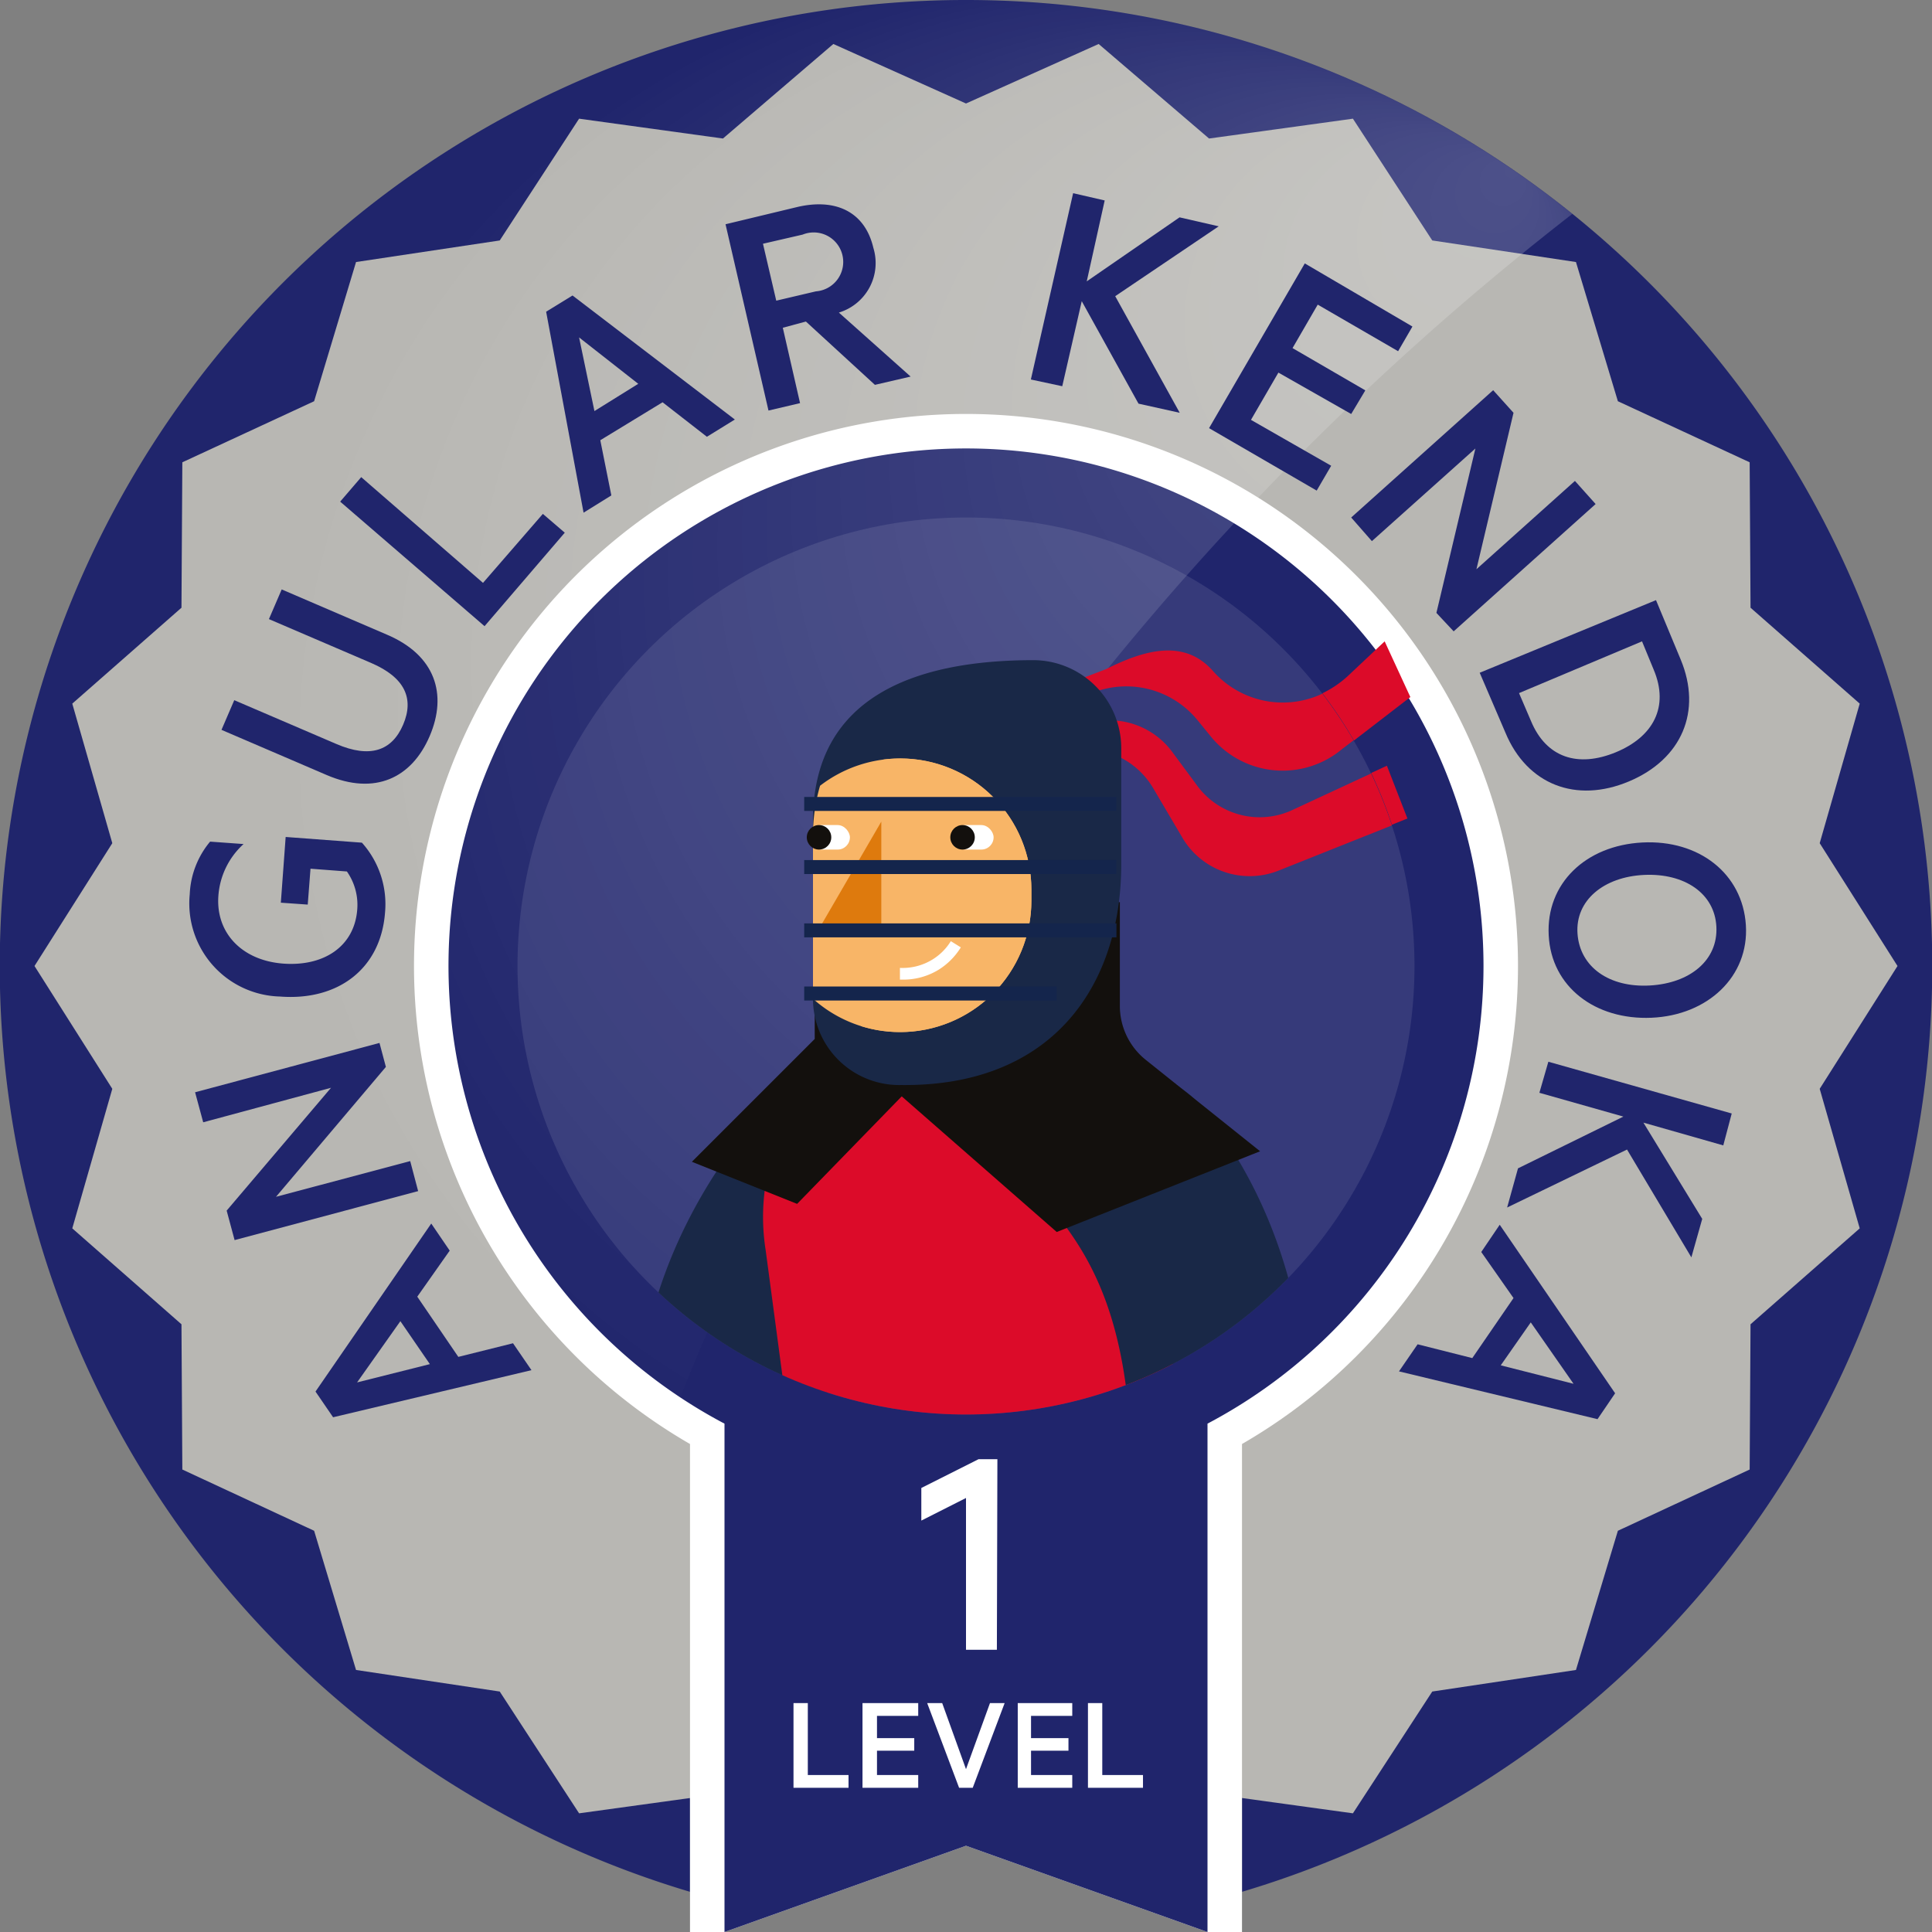
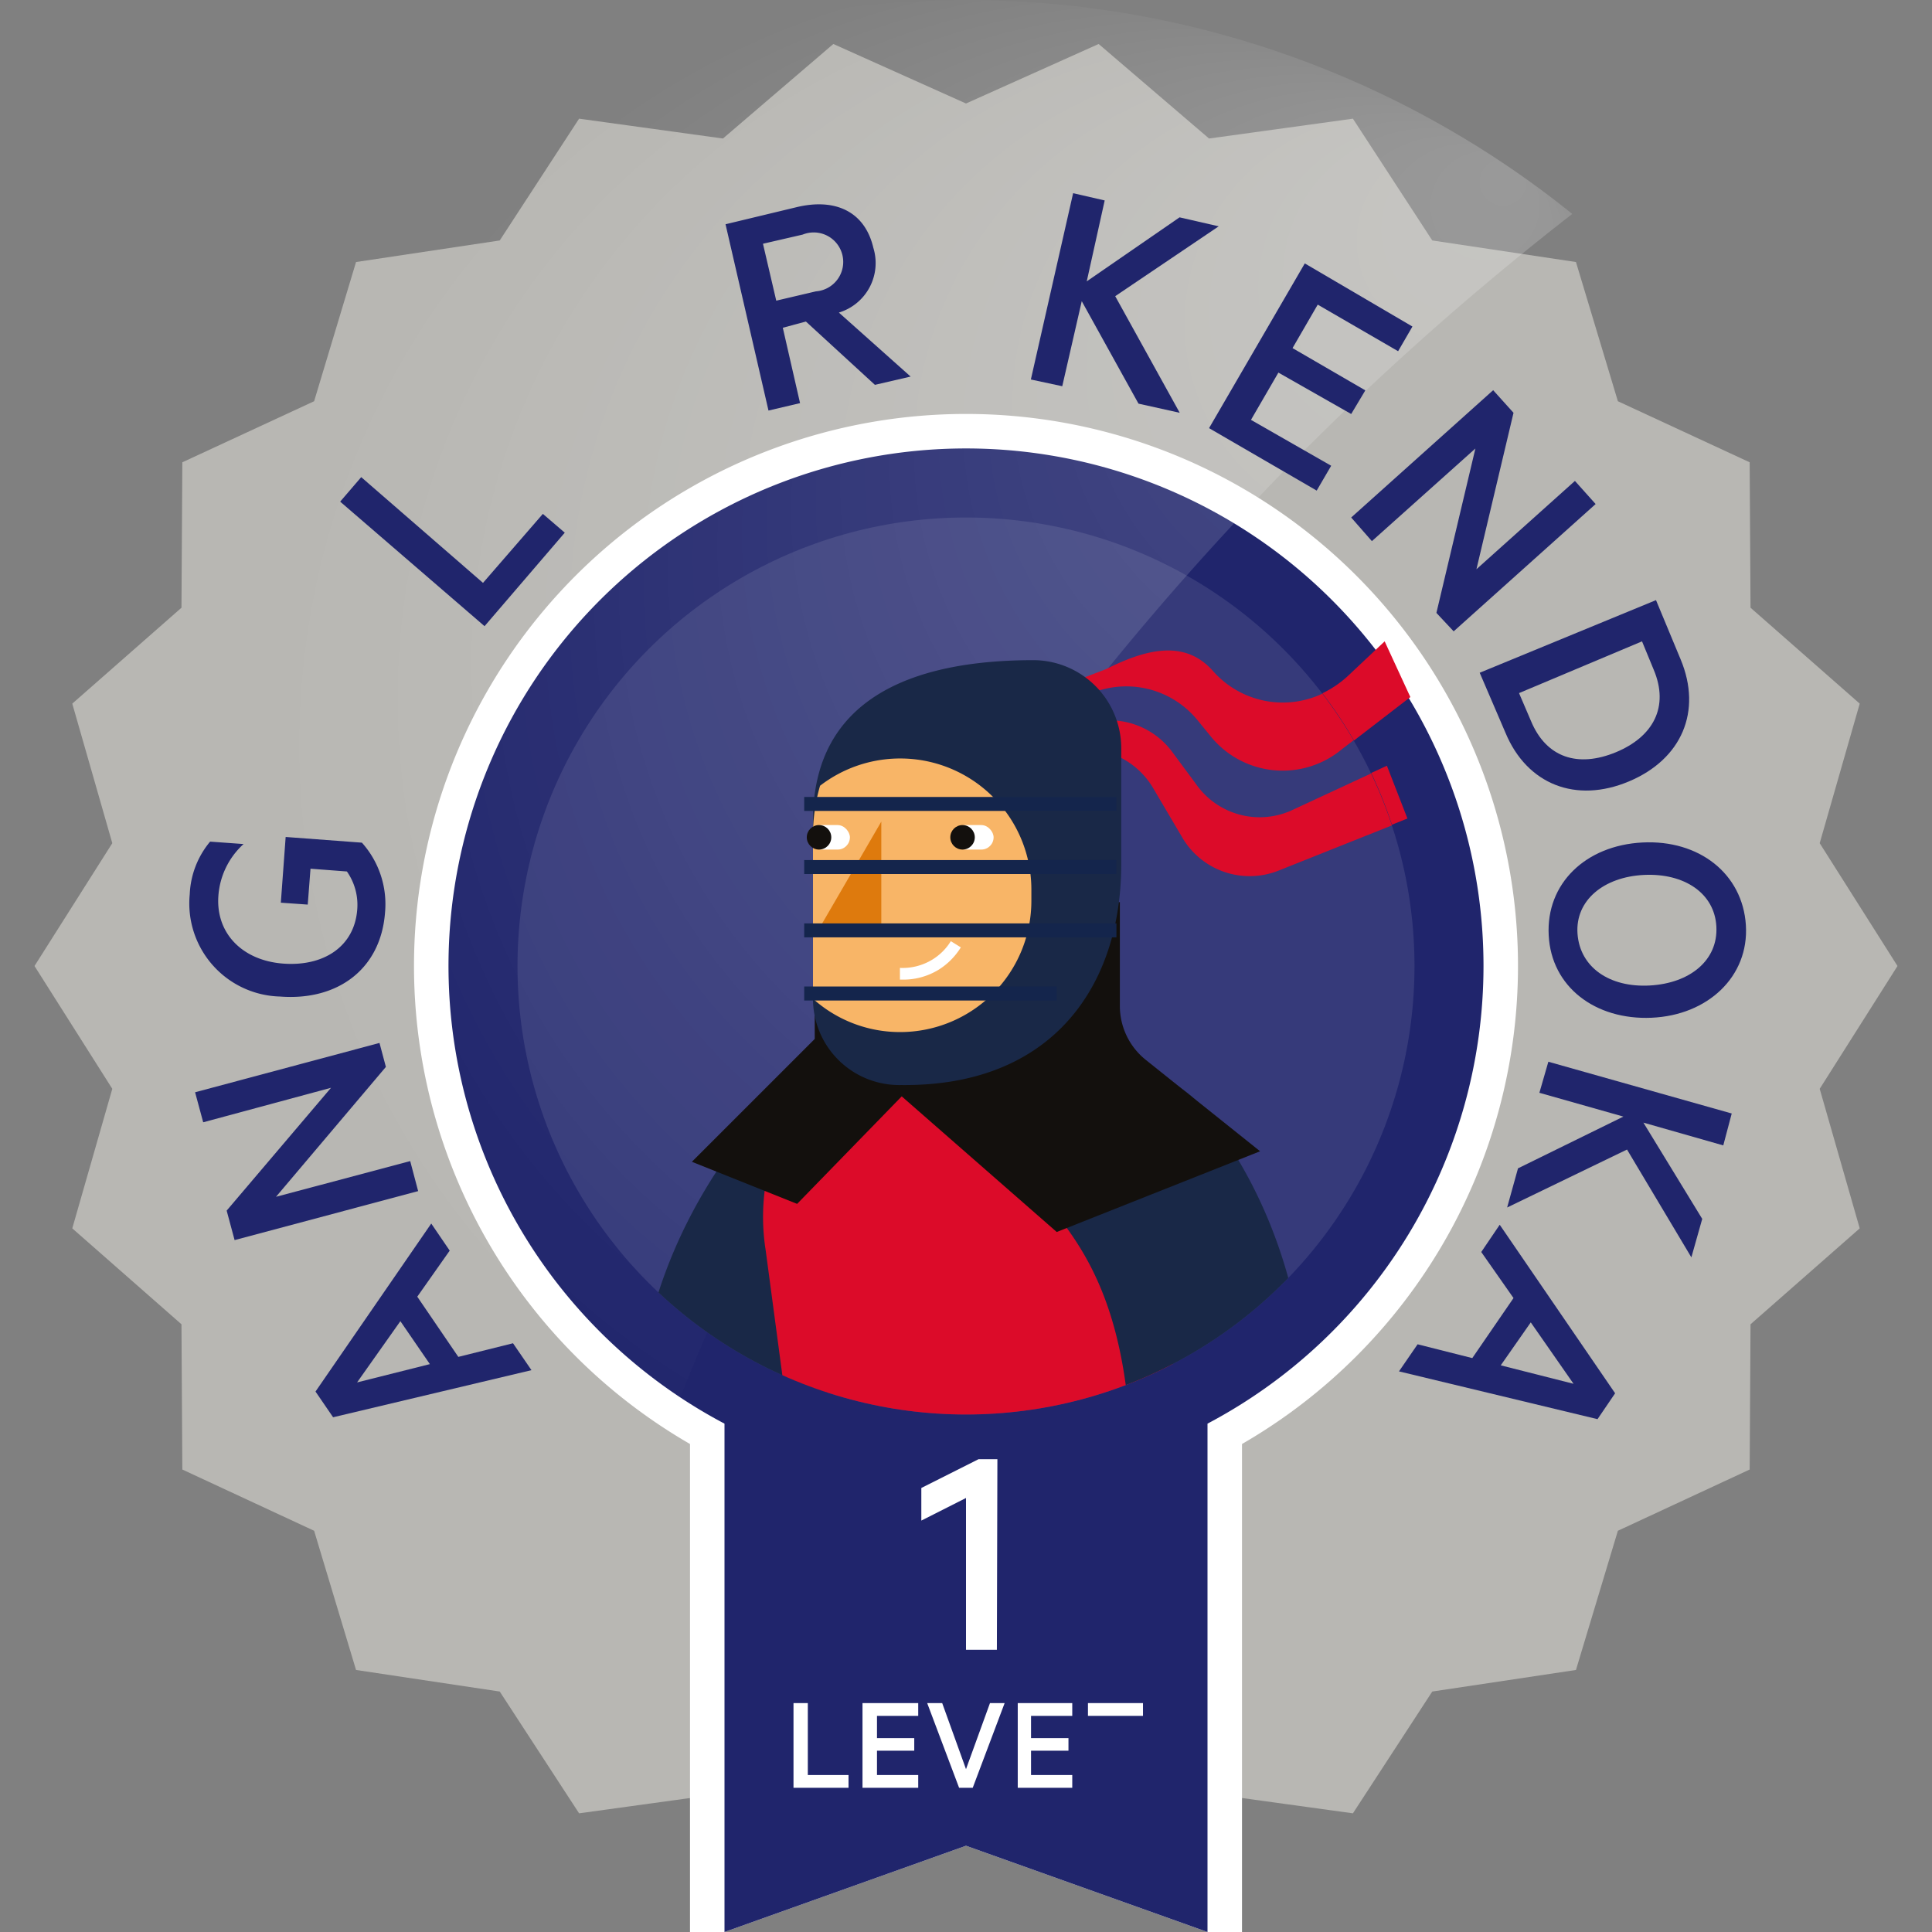
<svg xmlns="http://www.w3.org/2000/svg" viewBox="0 0 112 112">
  <rect x="0" y="0" width="112" height="112" fill="#808080" stroke="none" />
  <defs>
    <style>.cls-1,.cls-2{fill:none;}.cls-2,.cls-9{opacity:0.1;}.cls-3,.cls-6{fill:#20256c;}.cls-4{fill:#b8b7b3;}.cls-4,.cls-5,.cls-6{fill-rule:evenodd;}.cls-18,.cls-5,.cls-9{fill:#fff;}.cls-7{clip-path:url(#clip-path);}.cls-8{fill:url(#radial-gradient);}.cls-10{clip-path:url(#clip-path-2);}.cls-11{fill:#192847;}.cls-12{fill:#dc0b29;}.cls-13{fill:#13100d;}.cls-14{fill:#f8b567;}.cls-15{clip-path:url(#clip-path-3);}.cls-16{fill:#de7a0d;}.cls-17{fill:#14254c;}</style>
    <clipPath id="clip-path">
      <circle class="cls-1" cx="56" cy="56" r="56" />
    </clipPath>
    <radialGradient id="radial-gradient" cx="73.61" cy="54" fx="107.612" fy="9.736" r="58.74" gradientTransform="translate(-17.54 0) scale(0.98)" gradientUnits="userSpaceOnUse">
      <stop offset="0" stop-color="#fff" stop-opacity="0.2" />
      <stop offset="0.8" stop-color="#fff" stop-opacity="0" />
    </radialGradient>
    <clipPath id="clip-path-2">
      <circle class="cls-2" cx="56" cy="56" r="26" />
    </clipPath>
    <clipPath id="clip-path-3">
      <path class="cls-1" d="M59.79,52.22v-.65a7.6,7.6,0,0,0-7.6-7.6h0a7.61,7.61,0,0,0-4.65,1.58,10.25,10.25,0,0,0-.41,2.89V57.9a7.55,7.55,0,0,0,5.06,1.93h0A7.61,7.61,0,0,0,59.79,52.22Z" />
    </clipPath>
  </defs>
  <g id="product_page_1-1" data-name="product page 1-1">
    <g id="product-KendoAngular-01">
-       <path class="cls-3" d="M56,0A56,56,0,0,0,40,109.67V78.59H72v31.08A56,56,0,0,0,56,0Z" />
      <polygon class="cls-4" points="56 6 63.69 2.55 70.09 8.03 78.43 6.88 83.03 13.94 91.36 15.19 93.79 23.26 101.43 26.8 101.48 35.23 107.81 40.79 105.49 48.88 110 56 105.49 63.12 107.81 71.21 101.48 76.77 101.43 85.19 93.79 88.74 91.36 96.81 83.03 98.06 78.43 105.12 70.09 103.97 63.69 109.45 56 106 48.31 109.45 41.91 103.97 33.57 105.12 28.97 98.06 20.64 96.81 18.21 88.74 10.57 85.19 10.52 76.77 4.19 71.21 6.51 63.12 2 56 6.51 48.88 4.19 40.79 10.52 35.23 10.57 26.8 18.21 23.26 20.64 15.19 28.97 13.94 33.57 6.88 41.91 8.03 48.31 2.55 56 6" />
      <path class="cls-5" d="M88,56A32,32,0,1,0,40,83.71V112h2l14-5,14,5h2V83.71A32,32,0,0,0,88,56Z" />
      <path class="cls-6" d="M86,56A30,30,0,1,0,42,82.53V112l14-5,14,5V82.53A30,30,0,0,0,86,56Z" />
      <g class="cls-7">
        <path class="cls-8" d="M93.34,10.73A59.28,59.28,0,1,0,30.85,111C38.2,70.43,61.27,34.77,93.34,10.73Z" />
      </g>
      <circle class="cls-9" cx="56" cy="56" r="26" />
      <g class="cls-10">
        <path class="cls-11" d="M50.85,105.68a5.38,5.38,0,0,1-3.36-1.16A27.89,27.89,0,0,1,37.07,86c-1.47-13,7-21.62,8.67-23.22a5.44,5.44,0,1,1,7.45,7.94c-.63.6-6.2,6.08-5.29,14A17.12,17.12,0,0,0,54.22,96a5.45,5.45,0,0,1-3.37,9.73Z" />
        <path class="cls-12" d="M47.68,97.16l17.67,2.11L68.83,72.5A12.37,12.37,0,0,0,56.61,58.18h0A12.37,12.37,0,0,0,44.39,72.5Z" />
        <path class="cls-11" d="M65.83,104.33a5.24,5.24,0,0,1-3.59-9.06l.23-.21c2.68-2.41,3.17-7,3.11-10.35-.14-7.85-2.17-11.52-4.14-14.06a5.24,5.24,0,0,1,8.29-6.41C74,69.71,75.9,76,76.05,84.52c.15,8.1-2.06,14.26-6.57,18.32l-.07.07A5.21,5.21,0,0,1,65.83,104.33Z" />
        <polygon class="cls-13" points="47.23 60.23 40.11 67.35 46.21 69.79 53.73 62.06 53.73 52.3 47.23 52.3 47.23 60.23" />
        <path class="cls-12" d="M53.69,42.79l10.43-4c2.23-1.12,4.53-1.77,6.19.1h0a5.39,5.39,0,0,0,7.76.36l2.2-2.07,1.49,3.23-3.94,3a5.37,5.37,0,0,1-7.68-.78l-.71-.87A5.33,5.33,0,0,0,63.81,40Z" />
        <path class="cls-12" d="M56.31,42.13l7.86-.37A4.52,4.52,0,0,1,68,43.65l1.34,1.81A4.5,4.5,0,0,0,75,46.92l5.45-2.53,1.19,3.08-7.52,3a4.53,4.53,0,0,1-5.63-2l-1.61-2.73a4.63,4.63,0,0,0-3.13-2.24Z" />
        <path class="cls-13" d="M51.5,62.88l9.76,8.54,11.79-4.68-6.63-5.3a4,4,0,0,1-1.5-3.14v-6H51.5Z" />
        <path class="cls-11" d="M59.91,38.27h0c-7.06,0-12.78,2.25-12.78,9.31V57.9a5,5,0,0,0,5.11,5h0C61,63,65,57.16,65,50.1V43.39A5.11,5.11,0,0,0,59.91,38.27Z" />
        <path class="cls-14" d="M59.79,52.22v-.65a7.6,7.6,0,0,0-7.6-7.6h0a7.61,7.61,0,0,0-4.65,1.58,10.25,10.25,0,0,0-.41,2.89V57.9a7.55,7.55,0,0,0,5.06,1.93h0A7.61,7.61,0,0,0,59.79,52.22Z" />
        <g class="cls-15">
-           <path class="cls-14" d="M47.53,65.1l2.38-2.45V48.11a7,7,0,0,1,7-7h0a7,7,0,0,1,7,7V63.78L67.15,69,47.53,65.1" />
-         </g>
+           </g>
        <path class="cls-1" d="M61,49.76a10.15,10.15,0,0,0-8.83-10.07,10.14,10.14,0,0,0-5,8.75V58.81a3.39,3.39,0,0,0,0,.45A10.17,10.17,0,0,0,61,49.76Z" />
        <polygon class="cls-16" points="47.43 53.93 51.09 53.93 51.09 47.63 47.43 53.93" />
        <rect class="cls-17" x="46.62" y="46.2" width="18.1" height="0.81" />
        <rect class="cls-17" x="46.62" y="49.86" width="18.1" height="0.81" />
        <rect class="cls-17" x="46.62" y="57.19" width="14.64" height="0.81" />
        <rect class="cls-18" x="55.25" y="47.83" width="2.35" height="1.42" rx="0.71" />
        <rect class="cls-17" x="46.62" y="53.53" width="18.1" height="0.81" />
        <circle class="cls-13" cx="55.8" cy="48.54" r="0.71" />
        <rect class="cls-18" x="46.92" y="47.83" width="2.35" height="1.42" rx="0.71" />
        <circle class="cls-13" cx="47.48" cy="48.54" r="0.71" />
      </g>
      <path class="cls-12" d="M80.4,44.39l-.91.42a25.65,25.65,0,0,1,1.2,3l.9-.36Z" />
      <path class="cls-12" d="M78.49,42.93l3.27-2.52-1.49-3.23-2.2,2.07a6.08,6.08,0,0,1-1.41.94A25.12,25.12,0,0,1,78.49,42.93Z" />
      <path class="cls-18" d="M52.37,56.79h-.2l0-.68a3.3,3.3,0,0,0,1.86-.47,3.22,3.22,0,0,0,1.09-1.08l.58.36a4,4,0,0,1-1.31,1.31A3.92,3.92,0,0,1,52.37,56.79Z" />
      <path class="cls-3" d="M18.29,80.67,25,70.93l1.07,1.57-1.88,2.67,2.38,3.49,3.17-.79,1.07,1.56L19.31,82.16Zm6.63-1.59-1.71-2.49L20.7,80.14Z" />
      <path class="cls-3" d="M22,60.46l.37,1.39L16,69.38l7.78-2.07.46,1.74L13.6,71.89l-.46-1.71,6.05-7.12-7.41,2-.47-1.74Z" />
      <path class="cls-3" d="M20.11,50.52,18,50.36l-.16,2.08-1.56-.11.28-3.81,4.42.33a5.34,5.34,0,0,1,1.34,4.06c-.25,3.26-2.73,5.12-6.09,4.86A5.4,5.4,0,0,1,11,51.84a5.08,5.08,0,0,1,1.18-3.05l1.94.14a4.48,4.48,0,0,0-1.46,3c-.16,2.16,1.38,3.75,3.75,3.93s4.14-1,4.3-3.14A3.37,3.37,0,0,0,20.11,50.52Z" />
-       <path class="cls-3" d="M18.94,44.93l-6.1-2.62.74-1.72,5.92,2.54c1.95.84,3.22.4,3.87-1.12s.1-2.74-1.86-3.58l-5.92-2.54.74-1.72,6.12,2.63c2.78,1.19,3.5,3.44,2.46,5.87S21.74,46.13,18.94,44.93Z" />
      <path class="cls-3" d="M19.72,29.08l1.22-1.42L28,33.79l3.47-4,1.27,1.09L28.09,36.3Z" />
-       <path class="cls-3" d="M33.19,17.13l9.41,7.19-1.62,1-2.57-2L34.8,25.52l.64,3.2-1.61,1L31.66,18.07Zm1.27,6.7L37,22.25l-3.43-2.69Z" />
      <path class="cls-3" d="M45.38,19l1,4.37-1.83.43L42.06,13l4.16-1c2.22-.52,3.92.27,4.41,2.37a3,3,0,0,1-2,3.75l4.16,3.71-2.07.48-4-3.67ZM45,17.43l2.3-.54a1.71,1.71,0,1,0-.77-3.29l-2.3.53Z" />
      <path class="cls-3" d="M63,16.31l5.38-3.71,2.27.52-6,4.05,3.74,6.76L66,23.4l-3.29-5.94-1.13,4.93L59.76,22,62.21,11.2l1.83.42Z" />
      <path class="cls-3" d="M81.88,18.93l-.83,1.43-4.66-2.7-1.46,2.52,4.22,2.45L78.33,24,74.11,21.6l-1.59,2.74L77.17,27l-.84,1.44-6.24-3.62,5.55-9.55Z" />
      <path class="cls-3" d="M84.27,36.6l-1-1.07L85.53,26l-6,5.37L78.33,30l8.23-7.38,1.18,1.31L85.59,33l5.71-5.12,1.2,1.34Z" />
      <path class="cls-3" d="M96,34.79l1.43,3.44c1.25,3,.07,5.78-3,7.07s-5.91.18-7.16-2.83L85.78,39Zm-7.25,7c.89,2.15,2.74,2.72,4.92,1.82s3.1-2.64,2.2-4.78l-.68-1.65-7.13,3Z" />
      <path class="cls-3" d="M89.78,54.22c-.16-3,2.14-5.21,5.43-5.38s5.81,1.81,6,4.79S99,58.86,95.74,59,89.93,57.21,89.78,54.22Zm9.72-.5c-.1-1.94-1.86-3.11-4.19-3s-4,1.47-3.86,3.41,1.85,3.13,4.19,3S99.6,55.66,99.5,53.72Z" />
      <path class="cls-3" d="M95.27,65.08l3.41,5.58-.63,2.23-3.73-6.25L87.37,70,88,67.73l6.11-3-4.87-1.38.52-1.8,10.63,3L99.9,66.4Z" />
      <path class="cls-3" d="M92.61,82.27,81.1,79.5l1.08-1.57,3.17.8,2.39-3.48-1.87-2.67L86.94,71l6.69,9.77Zm-3.87-5.61L87,79.15l4.22,1.07Z" />
      <path class="cls-18" d="M46,98.73h.83v4.17h2.36v.74H46Z" />
      <path class="cls-18" d="M53.23,98.73v.74H50.84v1.29H53v.73H50.84v1.41h2.39v.74H50V98.73Z" />
      <path class="cls-18" d="M55.6,103.64l-1.85-4.91h.87L56,102.56l1.39-3.83h.85l-1.85,4.91Z" />
      <path class="cls-18" d="M62.16,98.73v.74H59.77v1.29h2.17v.73H59.77v1.41h2.39v.74H59V98.73Z" />
-       <path class="cls-18" d="M63.07,98.73h.83v4.17h2.36v.74H63.07Z" />
+       <path class="cls-18" d="M63.07,98.73h.83h2.36v.74H63.07Z" />
      <path class="cls-18" d="M57.79,95.64H56v-8.8l-2.59,1.31V86.26l3.32-1.67h1.09Z" />
    </g>
  </g>
</svg>